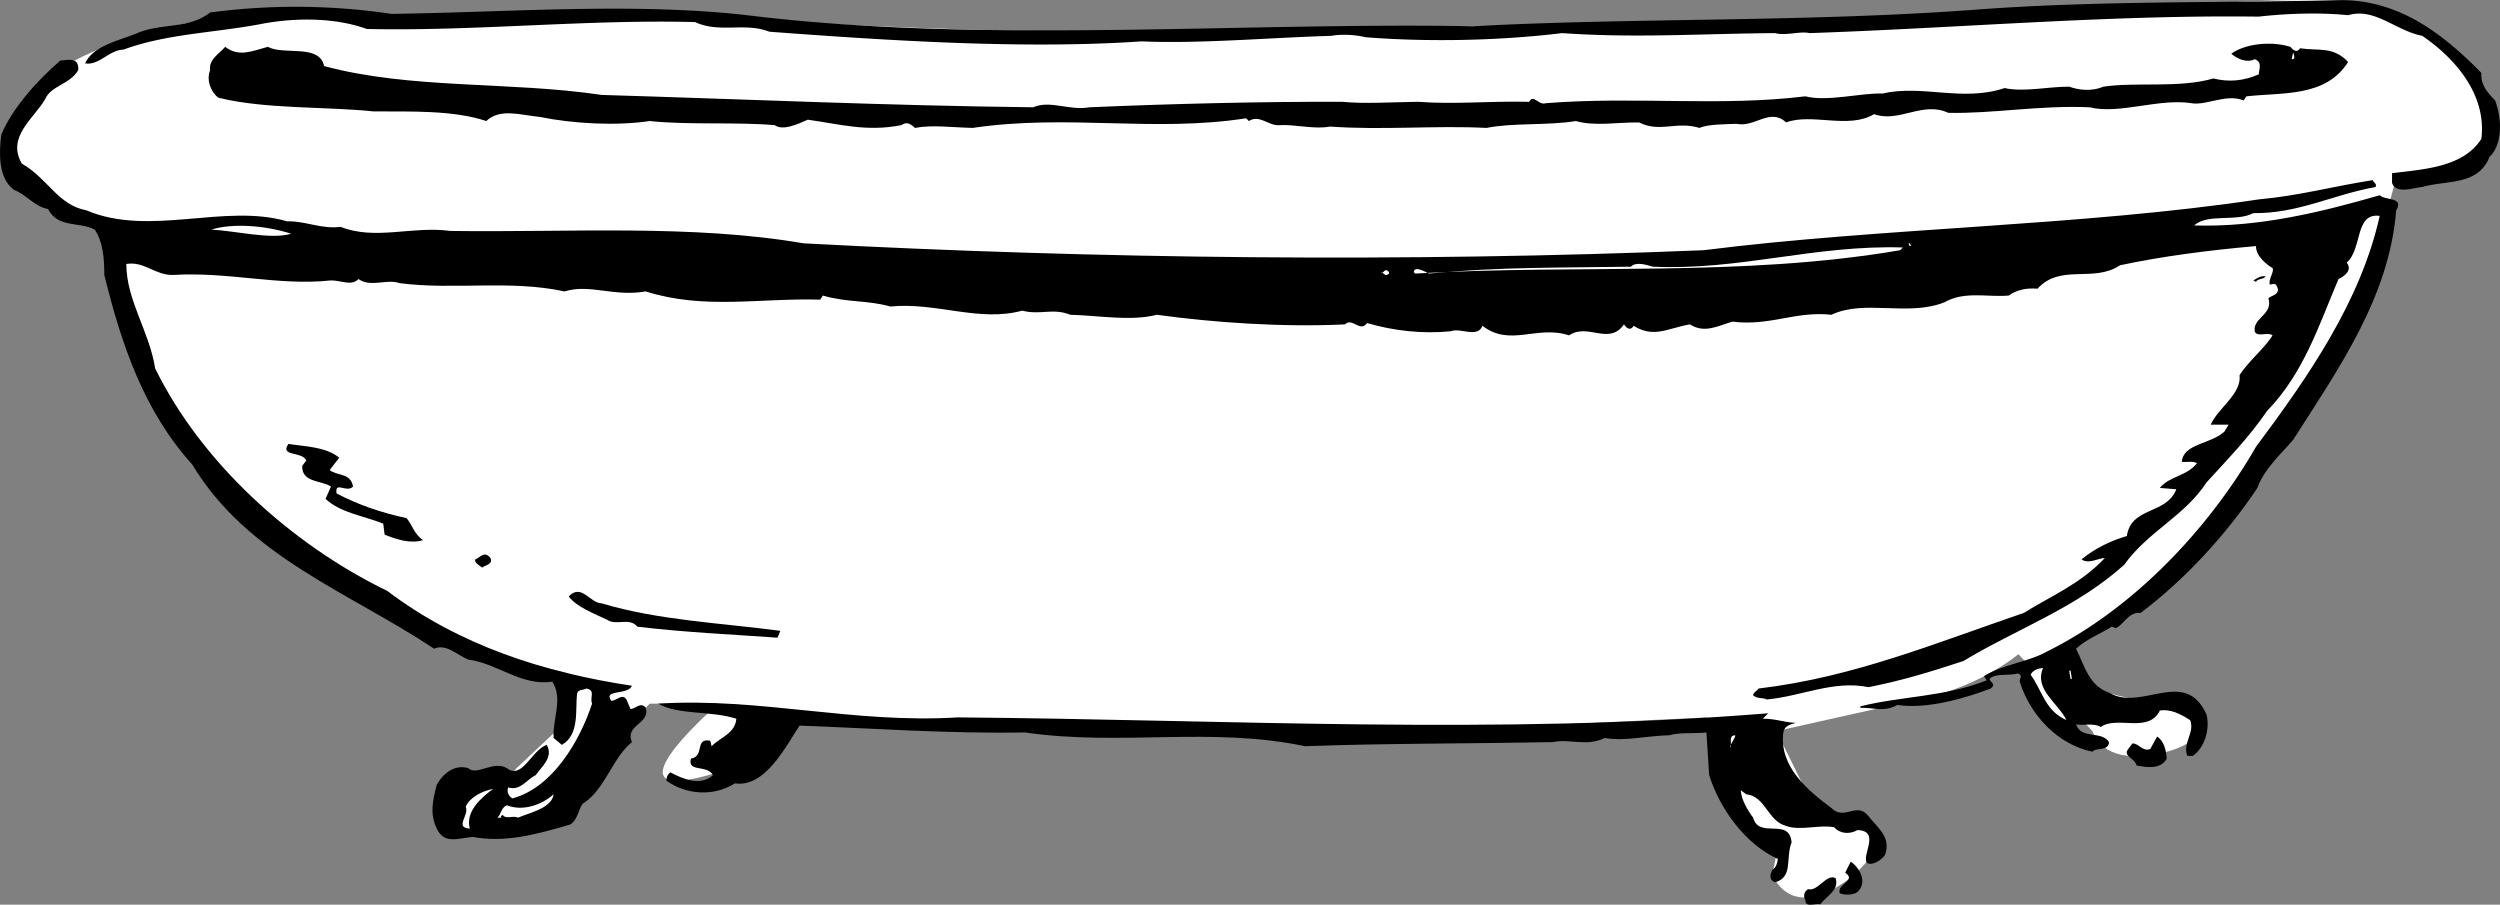
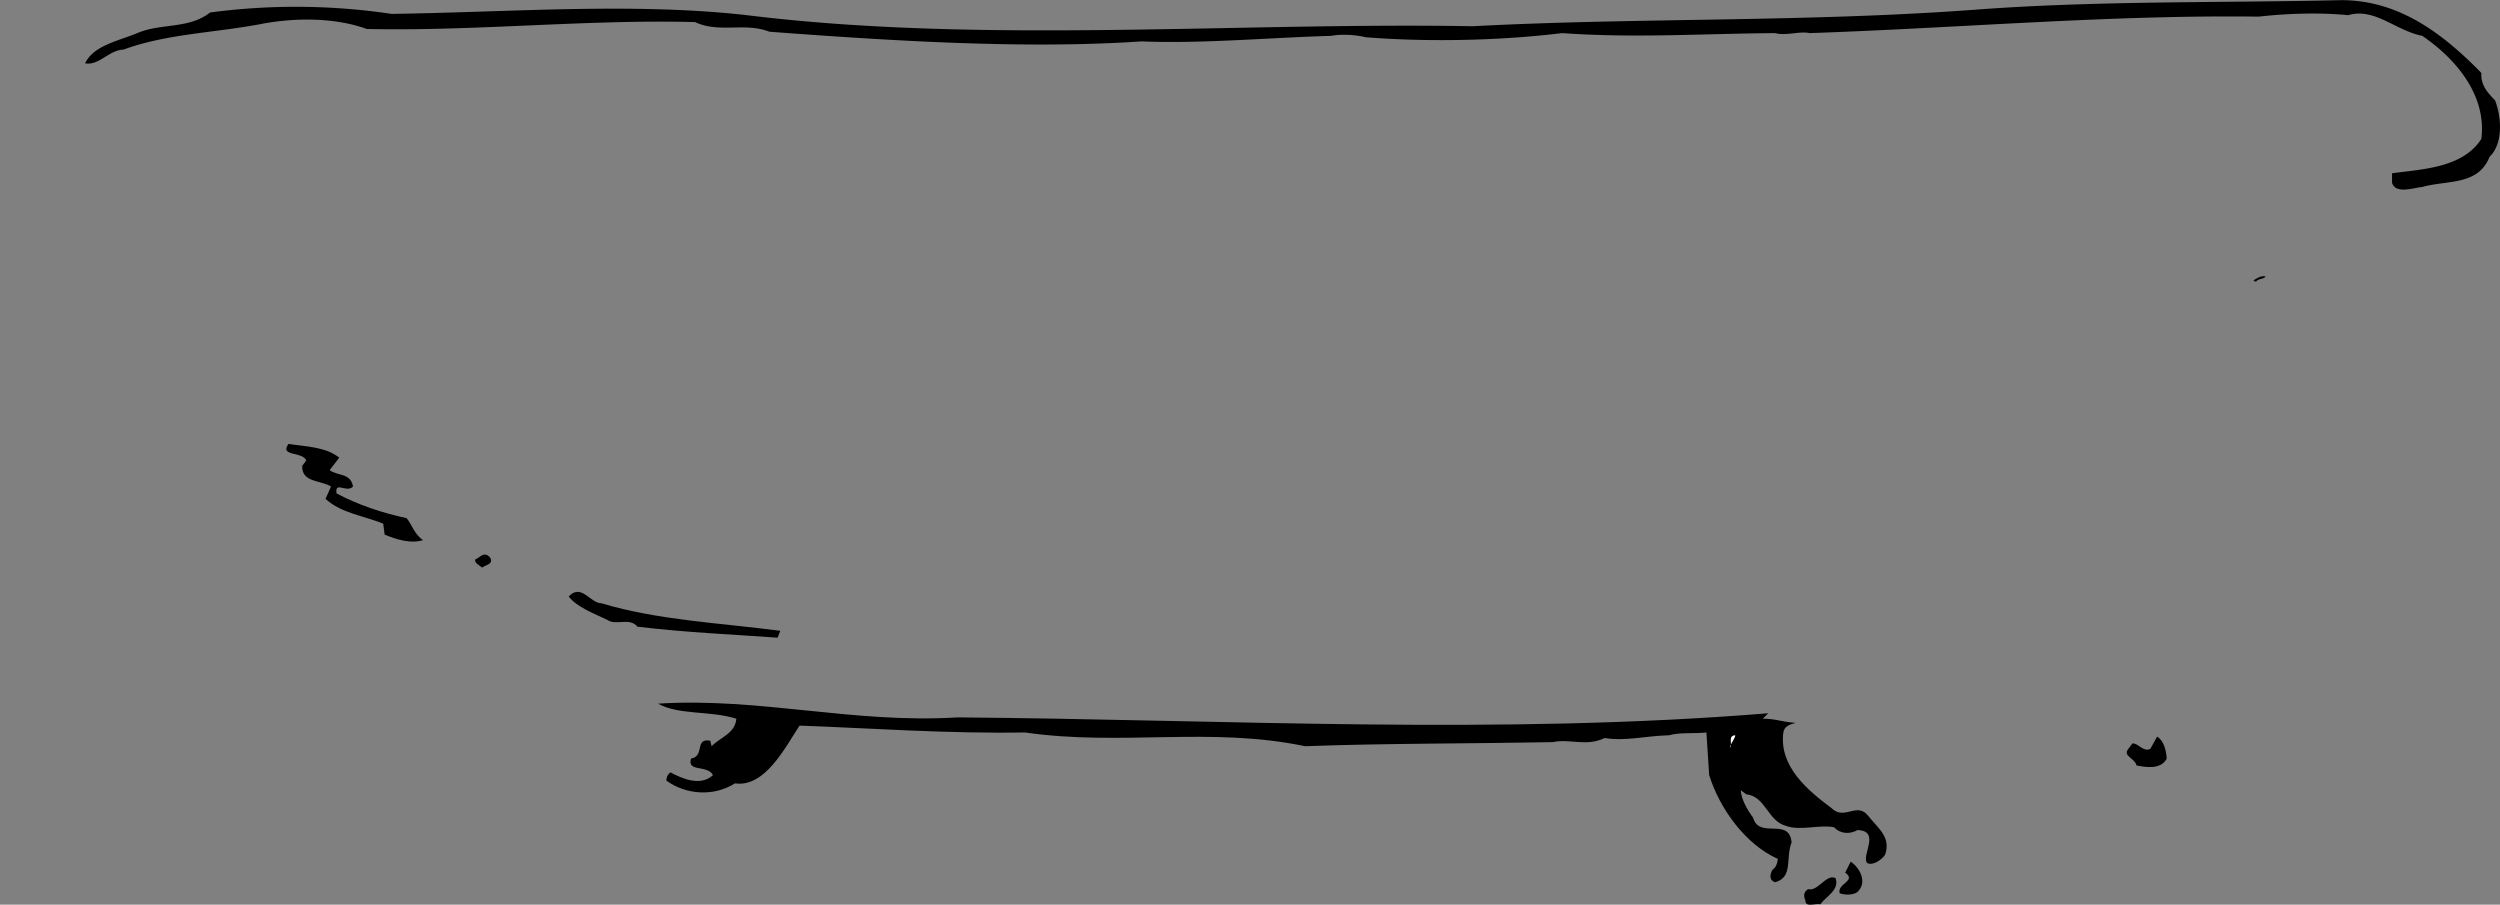
<svg xmlns="http://www.w3.org/2000/svg" width="181.947" height="65.843">
  <rect width="100%" height="100%" fill="#808080" stroke="none" />
-   <path fill="#fff" d="M14.993 1.41s-9.879 1.656-12.3 5.199c-2.434 3.48-2.958 5.52.198 7.3 3.11 1.79 5.2 3.301 5.2 3.301s.261 13.028 11.199 21c10.887 7.88 16.703 9.5 16.703 9.5l5.398 1.301-.398 3.7-3.402 3.198-2.2 2.801 4.7-.3 7.199-7.2h5s-7.594 6.563-2 5.5c5.617-1.058 7-4.5 7-4.5l24.101.301 26.102.5 16.7-.8 1.3 4.597 1.598 3.203 2.402 1.2-.5 2.398s.832 2.578 3.797 1.402c2.879-1.238 4-3.703 4-3.703l-1.797-1.797-3-.8-2.703-5.5s6.539-1.477 10.8-2.403c4.294-1.008 6.801-3.2 6.801-3.2l5.399 5.602s.492 2.016 3.5 1.801c2.976-.203 3.902-1.3 3.902-1.3l-.5-2.903-3.402.203-3.399-.8-2.199-2.802s6.762-4.171 11.399-9.8c4.597-5.707 11.101-18.2 11.101-18.2l1.598-6.101s7.578-.883 6.601-4.797c-.91-3.973-6.203-7.95-9.898-8.402-3.71-.364-13 .3-13 .3L128.29 1.808s-23.02-.067-39 .402c-16.04.434-33.2-.699-33.2-.699l-12.699-.102h-15l-7.699-.398-5.699.398" />
  <path d="M28.493 1.011c8.715-.121 17.586-.844 25.898.098 17.063 2.097 35.598.5 52.801.8 11.844-.628 24.196-.289 36.5-1.199 8.84-.668 17.774-.492 26.7-.699 4.09 0 7.257 2.285 10.199 5.297-.063.894.48 1.46 1 2 .515 1.39.543 3.195-.399 4.101-.851 2.125-3.086 1.68-4.902 2.2-.652.054-1.922.543-2.2-.301v-.7c2.255-.296 5.157-.402 6.5-2.5.395-3.136-1.796-5.788-4.3-7.5-1.953-.382-3.477-2.081-5.399-1.5-1.96-.21-4.46-.132-6.5.102-10.785-.14-21.843.832-32.699 1.2-.66-.165-1.734.214-2.5 0-5.363.039-10.152.374-15.5 0-4.761.578-9.969.644-14.3.3-.82-.199-1.825-.23-2.5-.101-4.32.12-9.598.59-13.801.402-8.504.578-18.27-.043-27.098-.703-1.793-.703-3.637.129-5.402-.7-7.735-.214-16.192.68-23.899.5-2.285-.827-5.094-.831-7.5-.398-3.43.676-7.035.73-10.199 1.899-1.063.027-1.785 1.183-2.8 1 .612-1.293 2.394-1.621 3.8-2.2 1.707-.738 3.746-.28 5.297-1.5a47.19 47.19 0 0 1 13.203.102" />
-   <path d="M5.692 5.109C5.095 6.139 3.7 6.238 3.29 7.21c-.824 1.422-2.836 2.762-1.7 4.7 1.88 1.062 2.618 3.015 4.7 3.398 4.598 1.957 10.035-.531 14.601.8 1.34-.038 2.485.583 3.899.403 2.555 1.004 5.187-.082 8 .297 8.746.117 17.527-.496 25.703.902 21.473 1.14 43.746 1.387 65.5.5 12.953-1.64 27.48-1.754 40.398-3.699 2.97-.27 5.325-.938 8.301-1.402.012.156.317.238.2.5-3.133.566-5.641 1.945-8.899 1.902-1.21.656-3.363.004-4.3.898 4.718.145 9.253-.976 13.5-2.199.405.399 1.788.102 1.198 1.098-.503 6.297-4.152 11.465-7.5 16.703-.828.969-2.148 2.164-2.601 3.5-2.32 3.469-5.3 6.684-8.5 9.098-.852-.125-1.281.906-1.797 1.101l-.3-.101c-.845.523-1.821.894-2.602 1.601.613 1.207.918 2.688 2.402 3.2 2.36 1.425 5.535-1.903 7.098 1.601.261 1.078-.149 2.41-1 3h-.399c-.37-.875.57-1.742.2-2.602-.727-.468-1.45-.82-2.2-.699-.828 1.696-3.129.352-4.3 1.2-.497-.329-1.38-.067-1.801-.2.39 1.137 1.847.434 2.402 1.301-.047.7-.973.363-1.203.7-2.59-.54-4.547-2.708-5.297-5.102-.035-.258.258-.38-.102-.598-.746.195-1.664-.04-2.101.398.086.286.492.36.101.7-1.941.726-4.593 1.511-6.8 1.199-.985.535-1.711.187-2.7.203v-.102c3.036-.761 6.149-.675 9.2-1.898l-.2-.3c1.391-.88 3.188-1.005 4.602-1.802 6.137-3.039 11.652-8.738 15.2-14.898 3.788-5.082 7.612-10.563 9-16.8-1.84-.243-1.25 2.421-2.403 3.398.457.574-.215 1.023-.598 1.199-1.465 3.46-2.531 6.844-5.199 9.601-1.316 1.934-2.906 3.547-4.402 5.2-1.625 2.476-4.254 3.562-6 6-3.48 3.14-7.786 4.644-11.7 7-2.382.789-4.539 1.441-6.898 1.902-2.559-.516-4.785.64-7.402.898-.282-.156-.672-.027-1-.3-.008-.203.285-.325.402-.5 6.93-.82 12.969-3.348 19.297-5.5 1.957-1.23 4.101-2.086 5.902-4-.531.023-1.199.472-1.699.101.922-.765 2.086-1.347 3.297-1.699.316-2.16 2.867-1.535 3.601-3.402l-1.199-.098c.668-.856 1.969-.848 2.7-1.8-.31-.18-.7-.052-1.102-.102.105-1.332 2.113-1.274 3.101-2.2l.301-.5h-1.3c.53-1.214 2.261-2.238 2.101-3.601.598-.973 1.832-1.961 2.398-2.899-.347-.28-1.12.172-1.3-.3-.125-1.008 1.367-1.215 1-2.399.168-.203.964-.262.601-.902-.097-.227-.289-.113-.5-.098-.117-.394.348-.93.2-1.2-.493-.284-1.239-.933-1.2-1.6-3.375.296-6.851.742-9.902 1.398-1.926 1.297-4.332-.14-6 1.703-.813-.066-1.504.082-2.098.5-1.574.137-3.21-.352-4.699.5-2.691 1.043-5.79-.242-8.203.898-2.637-.285-4.461.844-7.2.5-1.074.309-2.038.88-3.097.2-1.574.261-2.625 1.035-4.102.101-.261.457-.586.078-.699-.101-1.094 1.566-2.617-.133-4 .8-2.316-.773-4.304.868-6.3-.699-.356.93-1.614.113-2.301.399-2.086.21-4.207-.04-6.098-.598-.504.723-1.086-.438-1.602.098-4.546.218-9.582-.13-13.699-.7-1.902.489-4.238.051-6.3 0-1.286-.515-2.149.047-3.5-.3-3.126.859-6.235-.63-9.602-.301-1.656-.477-3.145-.274-4.899-.797l-.199.297c-4.39-.133-8.437.754-12.699-.598-2.32.406-4.094-.57-5.902 0-4.024-.863-7.98-.086-12-.601-.953-.34-2.106.34-3-.301-.52.539-1.25.09-2 .101-3.832.41-7.414-.644-11.5-.398-1.309.031-2.086-1.016-3.399-.8.012 2.683 1.672 4.87 2.098 7.597 3.348 6.836 9.879 12.793 16.902 16.203 5.223 3.953 11.375 5.93 17.801 6.898-.293.707-2.133.235-1.5 1.102.43-.04.793-.566 1.098-.102l.3.7c.375-.028.739-.555 1.102-.098.355 1.195-1.547 1.226-1 2.5-1.477 1.2-1.922 3.437-3.602 4.5-.316.48-.367 1.184-.898 1.5-2.406.691-4.668 1.351-7.102.898-1 .09-2.066.567-2.601-.601-.527-1.063-.297-2.082 0-3.2.469-.84 1.324-1.5 2.3-1.199.59.59 1.813-.597 2.801 0 1.118.86 1.77-1.293 2.899-1.699.508.895-.348 1.555-.797 2.2-.688.34-1.129 1.171-2 .898-.133.242-.004.633.297.8 2.96-.796 4.926-4.238 5.8-6.898-.19-.496.278-.933-.398-1.101-.328.14-.633.062-.699.402-.129 1.176.195 2.957-1.102 3.7l-.601-.5c-.086-1.407.71-2.864-.098-4.102-2.258.347-3.98-1.336-6.101-1.598-.829-.332-1.59-1.184-2.5-.8-6.164-4.099-13.563-6.688-17.598-13.403-3.523-3.883-5.168-8.781-6.402-13.797-.004-1.215-.09-2.41-.7-3.3-1.097-.595-2.664-.083-3.398-1.5-.98-.169-1.543-1.032-2.5-1.403-1.137-.887-1.063-2.696-.902-4 .816-1.969 2.675-4.004 4.3-5.399.68-.07 1.371-.218 1.301.7" />
-   <path d="M19.493 3.41c1.195.636 3.742-.243 4.098 1.398C29.884 6.51 37.059 5.909 43.79 6.909c10.402.309 20.86.782 31.402.899 1.258-.543 2.617.266 4.098 0 6-.258 12.605-.418 18.402-.399 1.633.16 3.63.024 5.5 0 2.754.2 5.14-.066 8.098 0 .316-.597.676.282 1.203.102 6.543-.516 12.613.262 18.898-.5 1.606.41 4.067-.262 5.602-.203 2.934-.672 5.832.629 8.898-.399 1.395.313 3.168-.109 4.7-.101.691.238 1.601.375 2.5 0 2.359-.356 5.5.125 8-.598 1.078.274 2.175.196 3.3-.3.016-.383.282-.903-.3-1.102-.516.273-1.235.023-1.7-.399.985-.718 2.875-.949 4.301-.5.121.145.446.524.7.102 1.335.21 2.413-.164 3.5 1-1.63 2.582-4.762 2.2-7.399 2.5l-.203.297c-1.266-.512-2.703.39-3.797.203-2.355-.375-5.277.832-7.402.297-3.641-.164-7.102.48-10.301.402-1.879-.87-3.57.75-5.399.098-1.851 1.113-4.539-.102-6.398.601-1.176-1.093-2.277.387-3.602.102-.796.031-2.101.023-2.699.297-1.726-.512-2.867.367-4.402-.399-1.625-.015-3.207.297-4.598-.101-2.023.336-4.644.117-6.5.5-3.746-.191-7.527.176-11.402-.098-1.14.223-2.574-.18-3.7-.101-.769.054-1.429-.801-2.199-.301l-.199-.2c-6.758 1.044-12.969-.327-19.902.7-1.52-.035-2.934-.238-4.2 0-.452-.418-.652-.406-1-.2-2.511.497-4.456-.07-6.8-.398-.762.344-1.832.82-2.399.399-2.785-.246-6.277 0-9.101-.301-2.485.371-5.606.187-8-.297-1.457-.148-2.895-.648-3.899.297-2.398-.809-5.597-.684-8.199-.7-3.437-.363-7.933-.152-11.3-1-.528-.382-.891-1.257-.602-2-.094-.777.582-1.124 1.101-1.699.997.77 1.97.301 3.102 0" />
-   <path fill="#fff" d="M166.891 4.308h-.101l.101-.5c.047.137.168.43 0 .5M21.192 17.011c-1.472.438-3.922-.195-5.8-.3 1.437-.466 3.855-.333 5.8.3m79.898 2.797v.101c-.277.29-.406-.101-.597-.101.203.2.262-.406.598 0m2.902.102c5.184-.497 9.8-.419 14.7-.5.382-.387 1.1-.137 1.597 0 6.348.285 11.73-1.594 18.203-1.399l-.203.2c-11.617 1.984-23.414 1.003-35.297 1.698l-.102-.101c.067-.461.692-.102 1.102.101m35-1.999h.098l-.098-.2h-.102l.102.2" />
  <path d="M164.891 20.109c-.113.226-.62.164-.699.402l-.199-.102c.277-.136.465-.351.898-.3M24.692 33.308l-.699.902c.54.446 1.523.176 1.7 1.2-.47.5-1.337-.442-1.2.5 1.59.843 3.336 1.421 5.098 1.8.402.473.55 1.164 1.199 1.598-.899.285-1.926-.043-2.797-.399l-.102-.8c-1.453-.582-3.07-.766-4.199-1.801l.399-.899c-.739-.472-2.13-.273-2.098-1.5l.297-.398c-.29-.684-1.965-.266-1.297-1.203 1.285.2 2.687.2 3.7 1m10.999 7.301c.219.468-.383.511-.601.699-.18-.16-.594-.332-.5-.598.285-.062.644-.687 1.101-.101m8.098 3.301c4.133 1.238 8.656 1.425 13 2l-.2.5c-3.285-.235-6.804-.391-10.199-.801-.593-.711-1.546-.043-2.199-.5-.914-.438-2.254-.946-2.8-1.7.93-.976 1.53.485 2.398.5m25.902 8.301c19.735.16 39.262 1.301 59-.3l-.402.398c.93-.012 1.45.25 2.402.3-.441.118-.832.243-.902.7-.328 2.48 1.8 4.234 3.5 5.5.96.953 1.863-.512 2.703.601.703.883 1.648 1.52 1.2 2.801-.24.371-.907.817-1.302.598-.46-.52 1.02-2.328-.699-2.399-.57.329-1.277.278-1.699-.199-1.031-.222-2.496.281-3.5-.101-1.355-.356-1.48-2.149-2.902-2.301l-.399-.297c.031.672.489 1.445.899 2 .441 1.59 2.629-.066 2.8 1.797-.46 1.164.137 2.523-1.199 2.902-.453-.152-.383-.558-.199-.902.281-.192.36-.496.398-.797-2.336-1.043-4.222-3.617-5-6.102l-.199-3.101c-.808.097-2.02-.02-2.699.203-1.809.05-3.184.45-4.703.2-1.36.652-2.508.03-3.797.3-5.598.11-12.418.086-18 .297-6.934-1.442-13.348.012-20.402-1-5.641.094-11.286-.313-16.399-.5-1.008 1.516-2.5 4.527-4.699 4.203-1.566.988-3.582.828-5-.203.031-.172.02-.371.297-.598.84.446 2.187 1.055 3.101.2-.43-.782-1.89-.18-1.601-1.2 1.031-.176.234-1.523 1.402-1.3l.098.398c.637-.652 1.719-.93 1.8-2-1.902-.606-4.183-.246-5.699-1.098 7.438-.465 14.192 1.469 21.801 1" />
-   <path fill="#fff" d="m56.993 52.71-.203.301.203-.3m91.699-4.102c-.676 1.57 1.098 2.547 1.7 3.8-1.563-.683-1.77-2.171-2.602-3.3.129-.328.523-.453.902-.5m1.898.199h.102l.098.601h-.098l-.101-.601m-114.7 8.602c-.898.671-2.03 1.652-1.699 2.898-1.156-.086-.011-.965-.3-1.598.296-.672 1.163-1.133 2-1.3m1.8 2.101c-.308-.191-.887.148-1.101-.203-.102.074-.203.082-.098.203h-.3c.288-.23.253-.73.698-.902 1.18.46 2.547-.036 3.399-.801-.133 1.015-1.715 1.328-2.598 1.703" />
  <path d="m130.993 52.71.297-.101-.297.101" />
  <path fill="#fff" d="M126.29 53.511c.02.191-.352.617-.399.898.254-.195-.195-.867.399-.898" />
  <path d="M157.692 55.21c-.441.84-1.562.617-2.199.5-.11-.531-1.02-.668-.602-1.199l.301-.402c.414-.051.762.629 1.301.402l.5-.902c.508.316.656 1.007.7 1.601m-22.501 9.7c-.265.218-.863.261-1.3.101-.223-.695 1.265-.902.398-1.5l.402-.8c.594.386 1.27 1.445.5 2.198m-1.602-.999c.313.89-.757 1.363-1.097 1.898-.43-.078-1.105.27-1.102-.297-.168-.324-.09-.629.2-.8.715.198 1.324-1.145 2-.802" />
</svg>